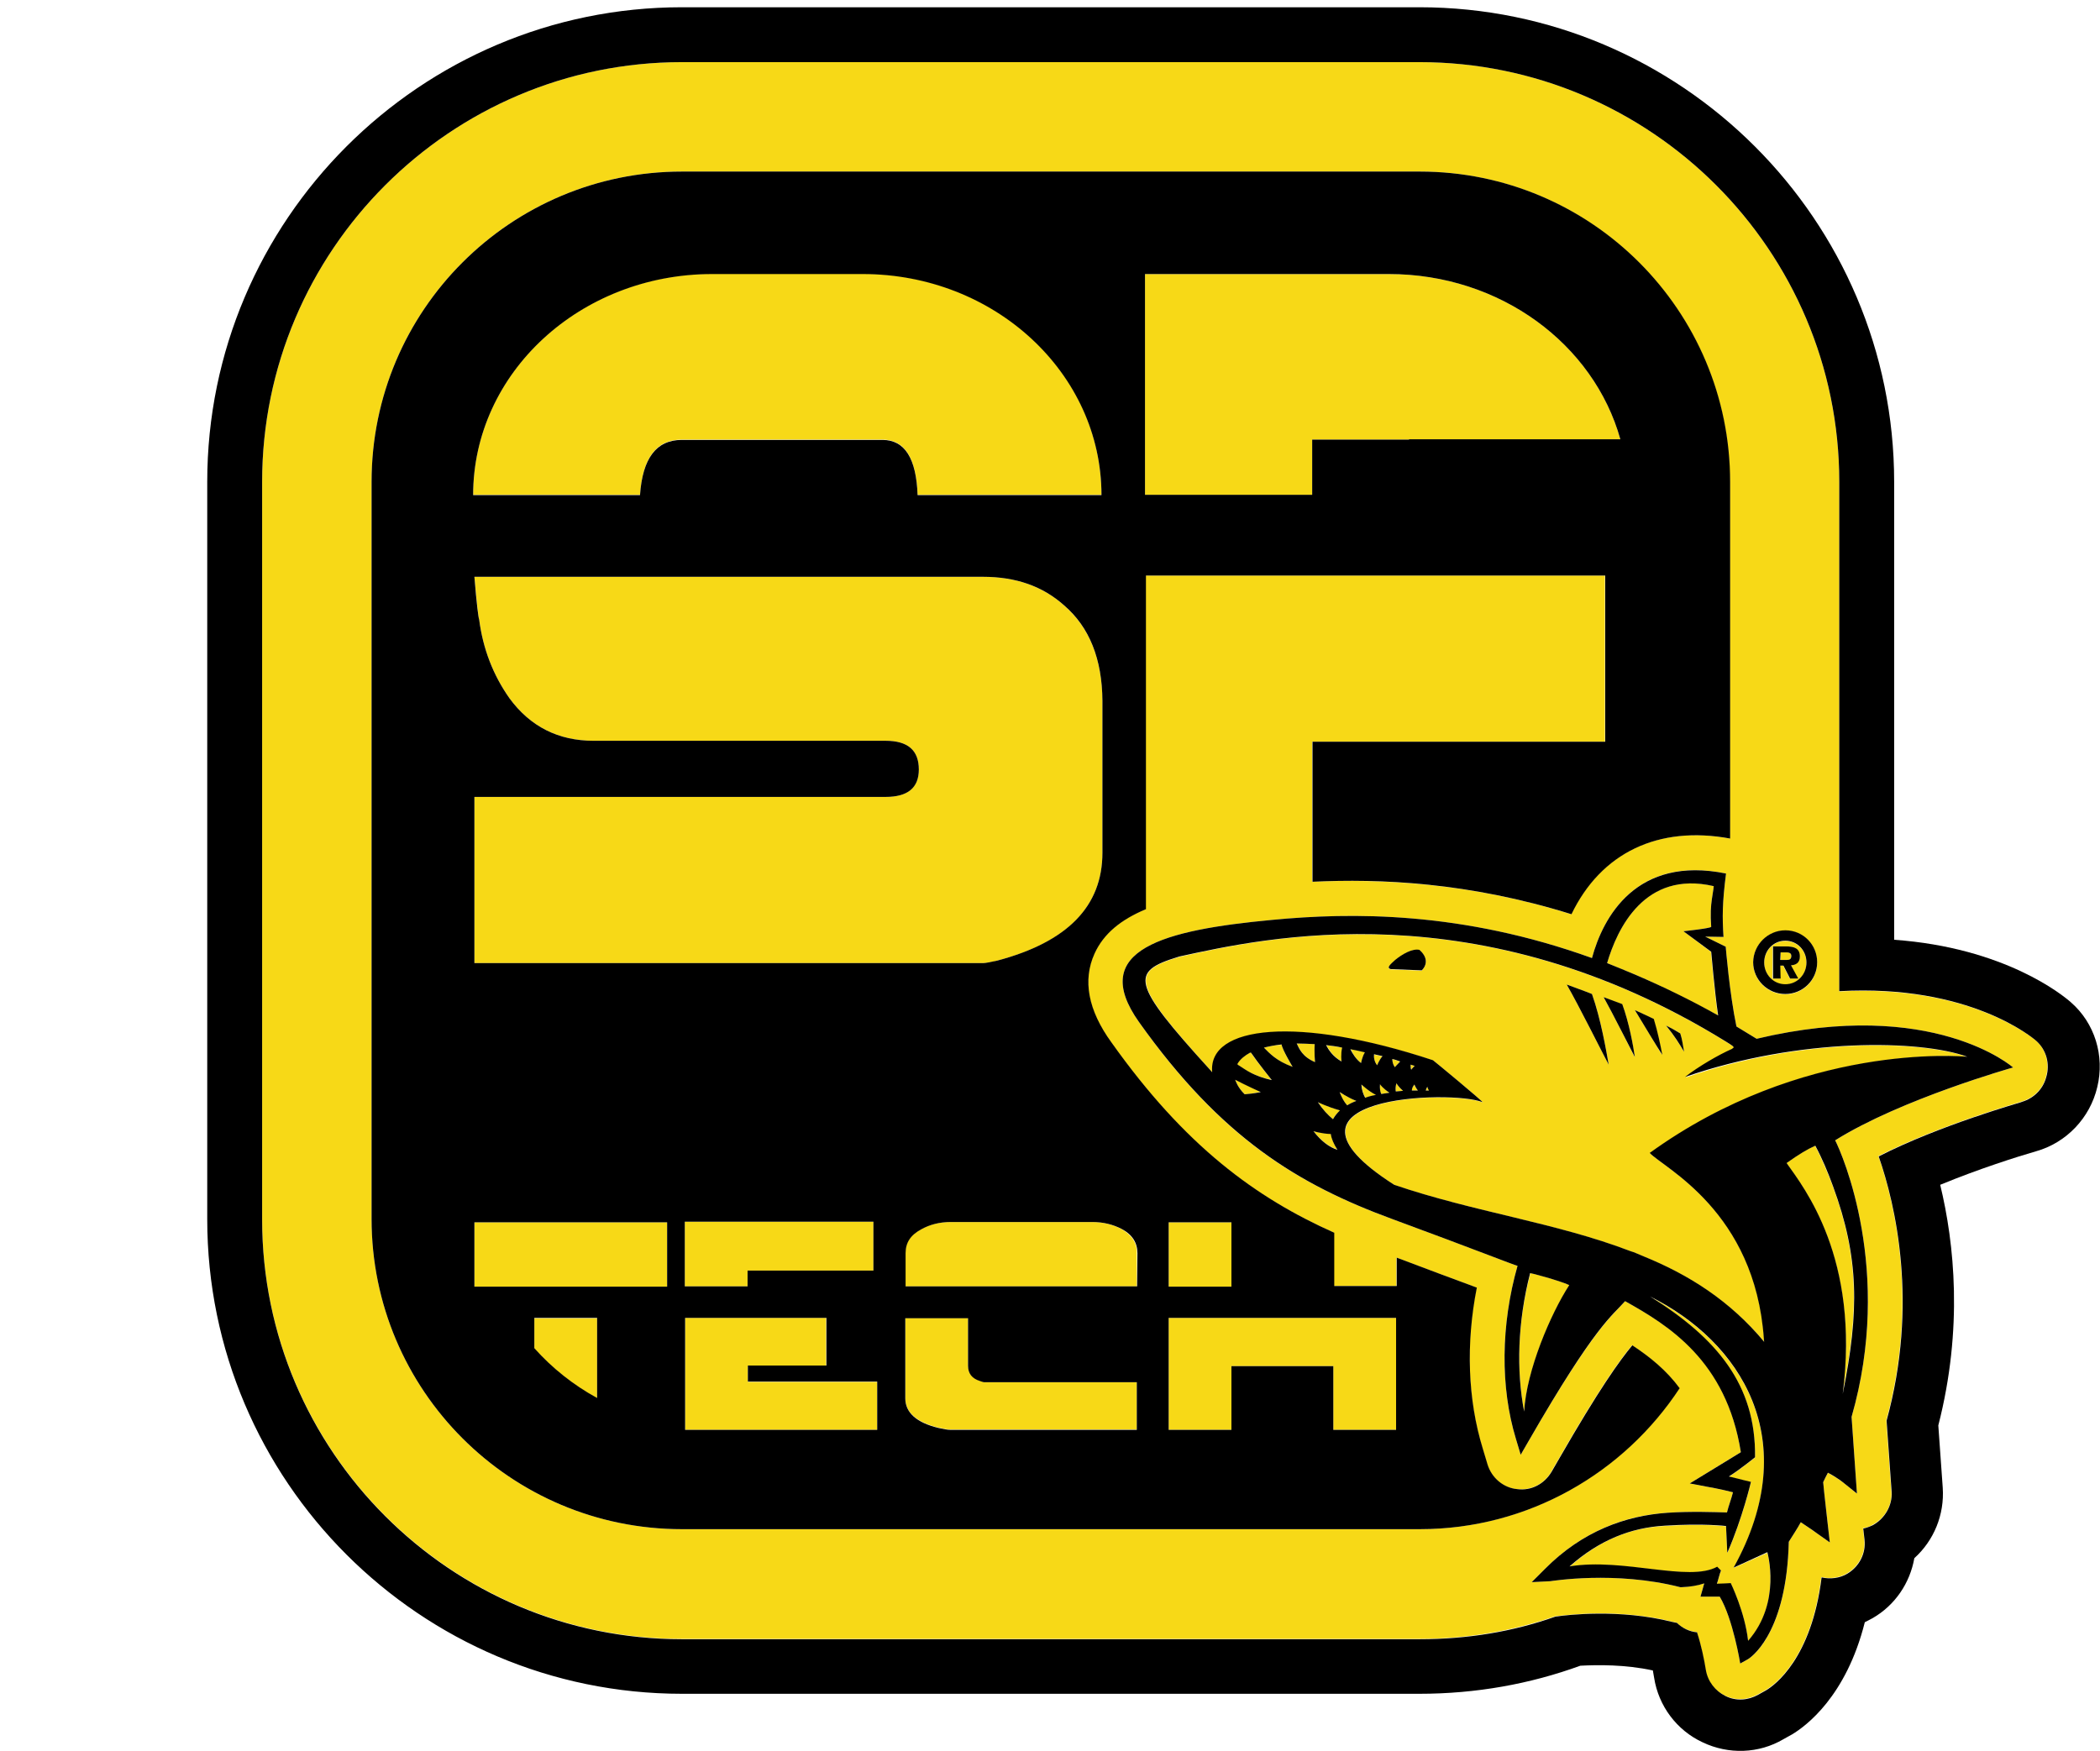
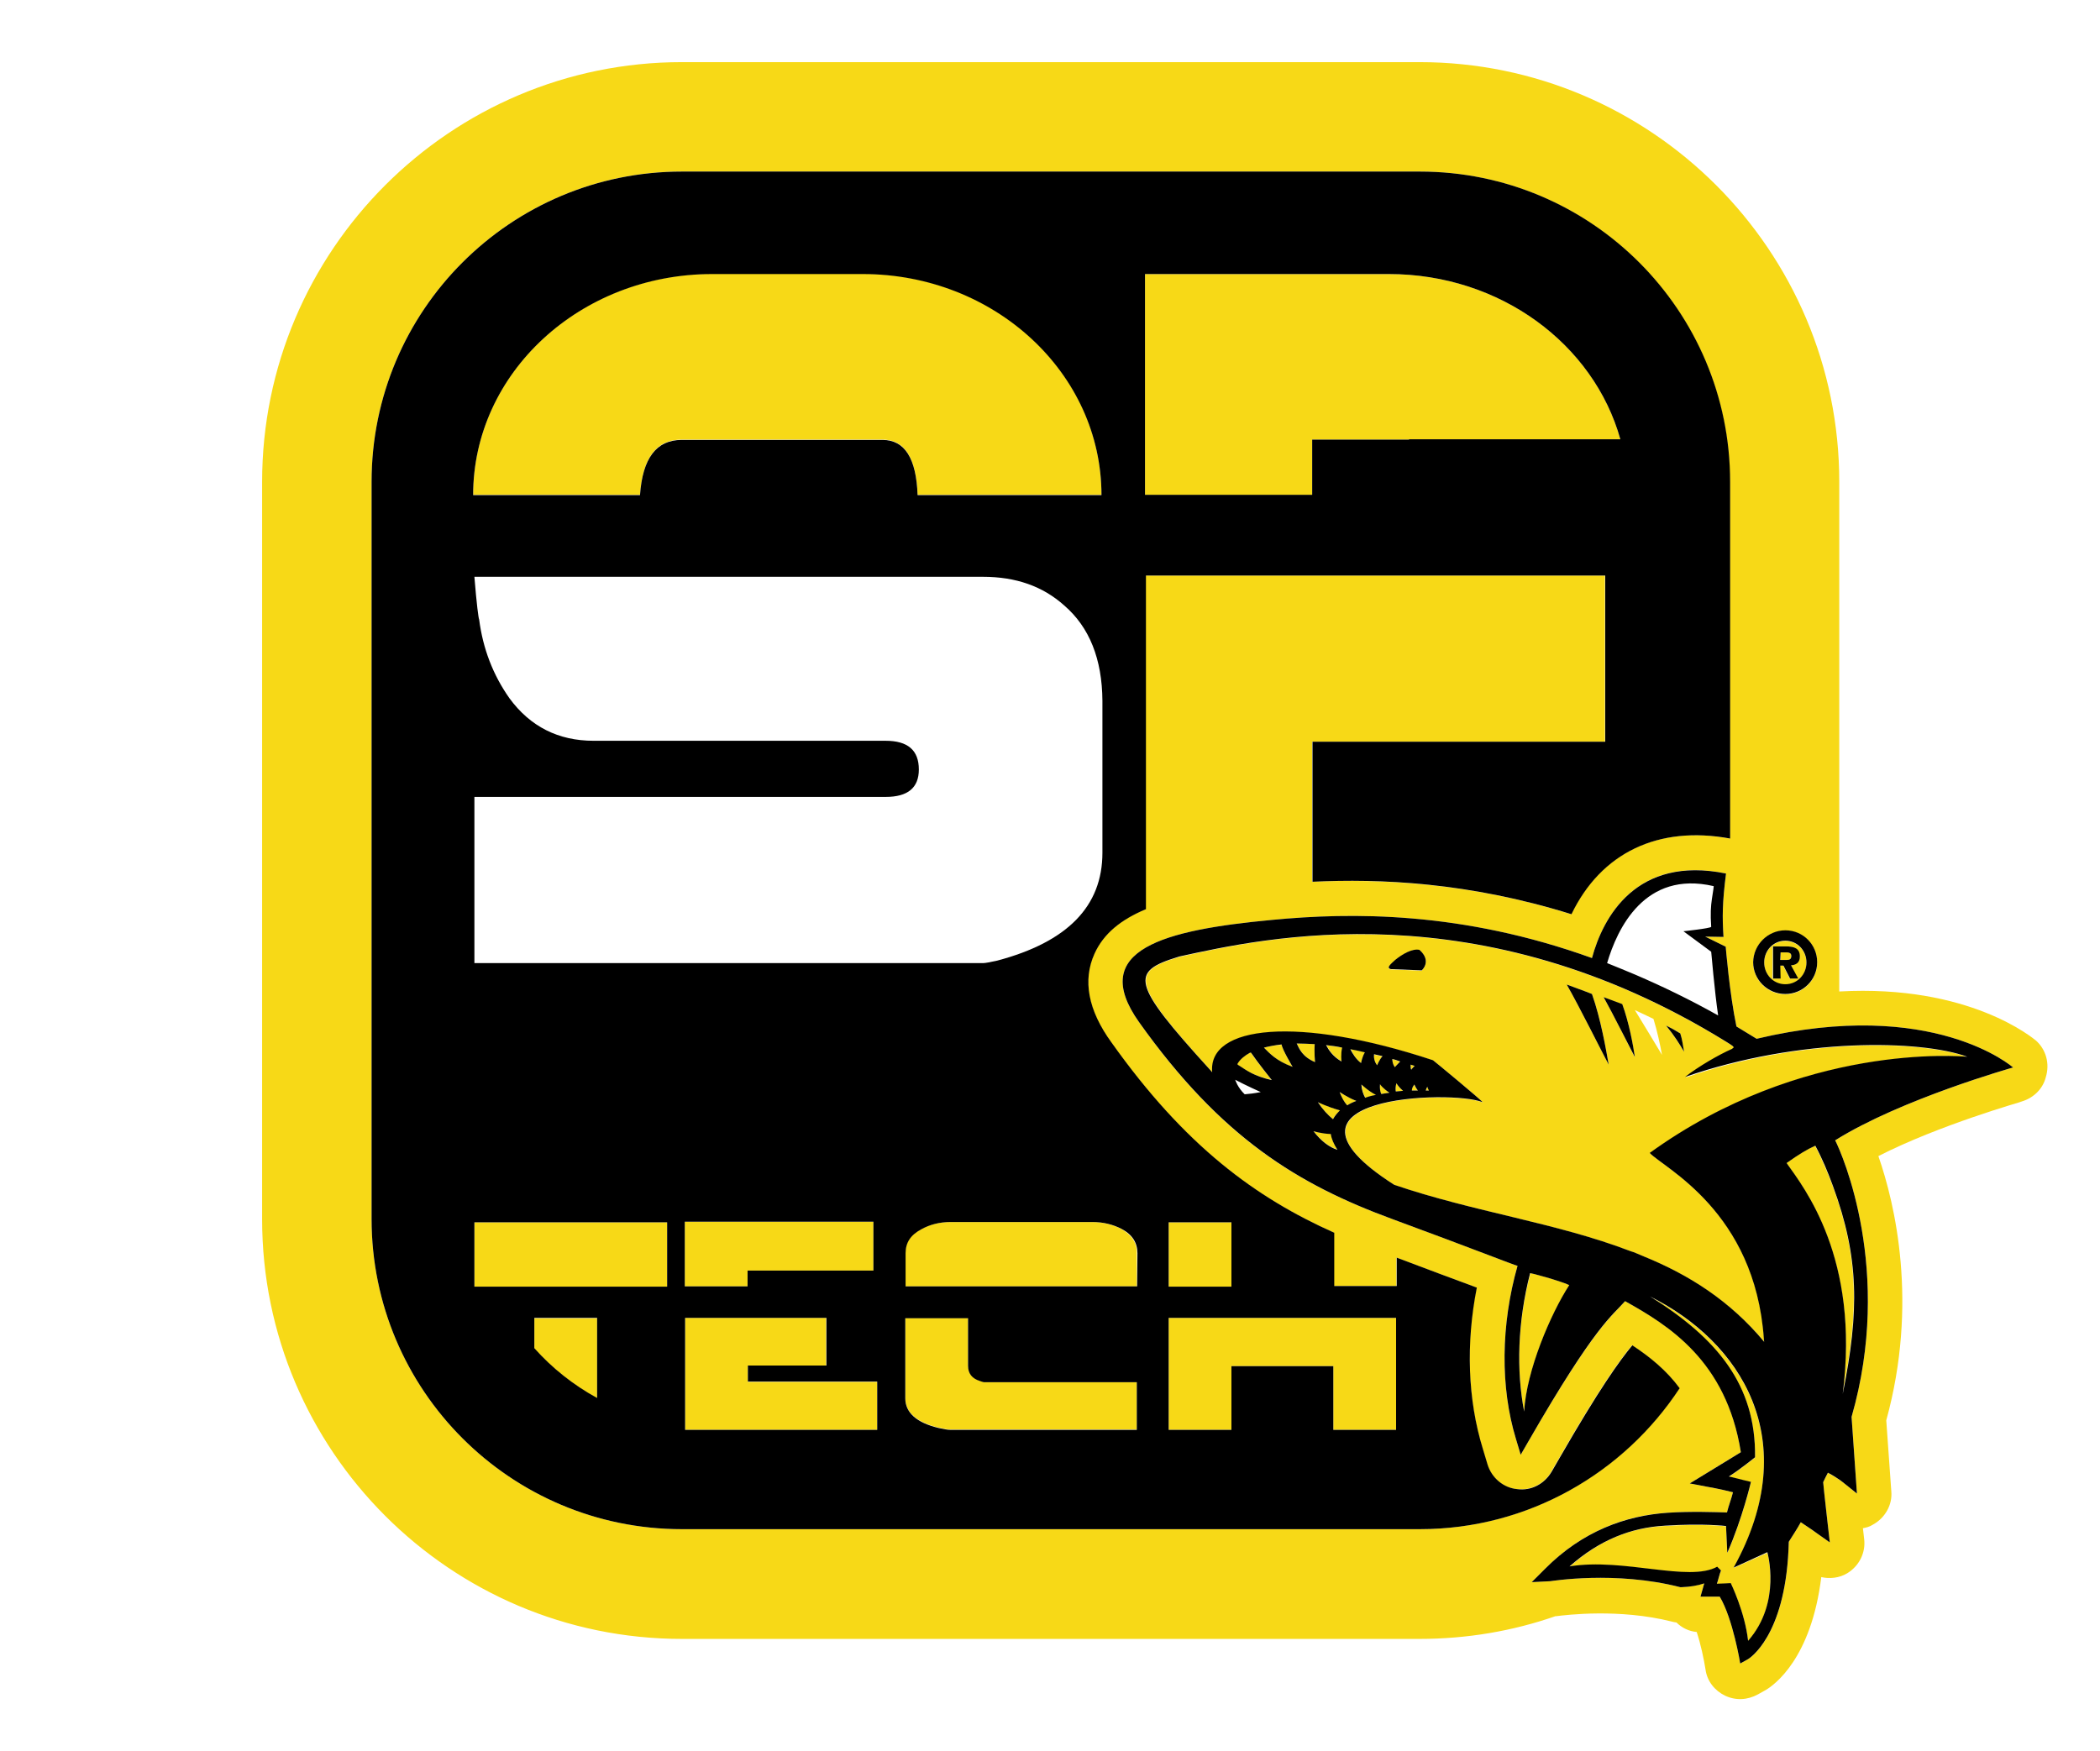
<svg xmlns="http://www.w3.org/2000/svg" width="100%" height="100%" viewBox="0 0 2774 2314" xml:space="preserve" style="fill-rule:evenodd;clip-rule:evenodd;stroke-linejoin:round;stroke-miterlimit:2;">
  <g>
    <path d="M987.5,1678.75l166.25,0l0,-64.583l-249.167,-0l0,85.416l82.917,0l0,-20.833Z" style="fill:#f7d917;fill-rule:nonzero;" />
    <path d="M987.917,1804.58l103.333,0l0,-63.333l-186.25,0l0,147.917l253.75,-0l0,-63.334l-170.833,0l-0,-21.25Z" style="fill:#f7d917;fill-rule:nonzero;" />
    <path d="M1294.17,1824.17c-10.417,-3.334 -15.417,-10 -15.417,-20l0,-62.917l-82.917,-0l0,105.833c0,18.75 14.584,32.084 43.75,39.167c7.084,1.667 12.084,2.5 15.417,2.5l246.667,-0l-0,-62.5l-201.667,-0c-1.25,-0 -2.917,-1.25 -5.833,-2.083Z" style="fill:#f7d917;fill-rule:nonzero;" />
    <path d="M1481.25,1623.75c-11.25,-5.833 -24.167,-9.167 -38.75,-9.167l-187.083,0c-14.584,0 -27.5,3.334 -38.75,9.584c-14.167,7.083 -20.834,17.5 -20.834,31.666l0,43.75l305.834,0l-0,-43.75c0.416,-13.75 -6.667,-24.166 -20.417,-32.083Z" style="fill:#f7d917;fill-rule:nonzero;" />
    <path d="M900.417,580.833l265.416,0c29.167,0 44.584,24.167 46.25,72.917l242.917,0c0,-161.25 -140.833,-292.083 -315.417,-292.083l-198.75,-0c-174.166,-0 -315.833,130.833 -315.833,292.083l220.417,0c3.333,-48.75 21.666,-72.917 55,-72.917Z" style="fill:#f7d917;fill-rule:nonzero;" />
    <path d="M1733.33,580.833l127.917,0l0,-0.416l279.167,-0c-35,-125.834 -158.75,-218.334 -305.834,-218.334l-322.083,0l0,292.084l220.833,-0l0,-73.334Z" style="fill:#f7d917;fill-rule:nonzero;" />
    <rect x="626.667" y="1615" width="254.583" height="85" style="fill:#f7d917;fill-rule:nonzero;" />
    <path d="M705.833,1781.67c23.334,26.25 51.667,48.75 82.917,65.833l0,-105.833l-82.917,-0l0,40Z" style="fill:#f7d917;fill-rule:nonzero;" />
    <rect x="1543.75" y="1615" width="82.917" height="85" style="fill:#f7d917;fill-rule:nonzero;" />
    <path d="M1543.75,1889.17l82.917,-0l-0,-84.167l134.583,-0l0,84.167l82.917,-0l-0,-147.917l-300.417,-0l0,147.917Z" style="fill:#f7d917;fill-rule:nonzero;" />
-     <path d="M1317.5,1269.17c92.5,-24.167 138.75,-71.667 138.75,-142.5l0,-200.834c-0.417,-55 -17.083,-96.666 -50.417,-125.833c-28.333,-25.417 -64.166,-37.917 -107.5,-37.917l-671.666,0c3.333,36.667 5.416,55 6.25,56.25c5,38.75 18.333,73.334 40,104.167c27.5,37.5 64.583,56.25 111.25,56.25l385.833,0c29.167,0 43.75,12.5 43.75,37.917c0,23.75 -14.583,36.25 -43.75,36.25l-543.333,-0l-0,219.583l672.083,0c2.917,0 9.583,-0.833 18.75,-3.333Z" style="fill:#f7d917;fill-rule:nonzero;" />
    <path d="M2363.33,2049.17c-0.416,-0.417 -0.416,-0.417 -0.833,-0.834c0.417,0.417 0.417,0.417 0.833,0.834Z" style="fill:#f7d917;fill-rule:nonzero;" />
    <path d="M2366.25,1262.92c0,-4.584 -5,-4.584 -7.917,-4.584l-6.25,0l0,10l8.75,0c3.334,0 5.417,-1.25 5.417,-5.416Z" style="fill:#f7d917;fill-rule:nonzero;" />
    <path d="M2358.33,1300.83c15.834,0 27.917,-12.916 27.917,-28.75c0,-15.833 -12.083,-28.75 -27.917,-28.75c-15.833,0 -27.916,12.917 -27.916,28.75c-0,15.834 12.083,28.75 27.916,28.75Zm-16.666,-50.416l16.666,-0c12.084,-0 18.75,3.333 18.75,13.333c0,8.75 -5,11.25 -11.666,11.667l9.583,17.5l-10.833,-0l-8.75,-17.084l-4.167,0l0,17.084l-10,-0l0.417,-42.5Z" style="fill:#f7d917;fill-rule:nonzero;" />
    <path d="M2429.58,1310l0,-673.333c0,-305.834 -248.75,-554.584 -554.583,-554.584l-974.167,0c-305.833,0 -554.583,248.75 -554.583,554.584l0,974.166c0,305.834 248.75,554.584 554.583,554.584l974.167,-0c62.917,-0 123.333,-10.417 179.583,-30l0.834,-0c13.333,-1.667 83.333,-10.417 152.916,7.083c1.25,0.417 2.084,0.417 3.75,0.833c0.834,0 1.667,0.417 2.5,0.417c7.084,7.083 16.667,11.667 26.667,12.5c5.417,16.25 9.583,36.25 11.667,49.583c2.083,15.417 12.083,27.917 25.833,34.584c14.167,6.666 29.583,5.833 43.333,-1.667l10.417,-5.833c11.25,-6.667 60,-41.25 73.333,-149.167c11.25,2.5 23.75,1.25 34.167,-5c15.833,-9.583 24.583,-27.083 22.5,-45l-1.667,-14.583c4.584,-0.834 9.167,-2.084 12.917,-4.584c16.25,-8.75 26.25,-26.25 24.583,-44.166l-6.666,-93.75c42.5,-154.584 11.666,-285.834 -10.417,-349.167c80.833,-41.25 188.75,-71.667 189.583,-72.083c-1.25,0.416 -2.083,0.416 -3.75,0.833c17.084,-3.75 31.25,-16.25 35.417,-33.333c5.417,-17.917 0,-36.25 -12.917,-47.917c-3.75,-2.917 -87.916,-74.583 -260,-65Zm-71.25,-80.417c23.334,0 42.084,18.75 42.084,42.084c-0,23.333 -18.75,42.083 -42.084,42.083c-23.333,-0 -42.5,-18.75 -42.5,-42.083c0.417,-23.334 19.584,-42.084 42.5,-42.084Zm-1457.5,790.834c-226.666,-0 -410,-183.75 -410,-410l0,-973.75c0,-226.667 183.75,-410 410,-410l974.167,-0c226.667,-0 410,183.75 410,410l0,471.25c-95,-17.5 -170.417,18.75 -209.583,100c-136.25,-42.5 -253.334,-46.667 -342.084,-42.917l0,-185l386.667,-0l0,-219.583l-606.667,-0l0,440.833c-32.916,13.333 -55.833,32.083 -67.916,58.75c-15.834,35 -8.75,74.583 22.5,117.5c97.5,137.083 190.416,205 294.166,251.25l0,70.417l82.5,-0l0,-37.5c30.834,11.666 87.917,32.916 105.834,39.583c-14.584,73.75 -11.667,148.333 7.916,212.917l6.25,20.833c5.417,17.5 20.834,30.833 39.167,32.5c18.333,2.083 36.25,-6.667 45.417,-22.917l10.833,-18.75c51.25,-89.166 78.75,-127.916 95.833,-148.333c23.334,15.417 45,32.917 62.5,56.667c-73.333,111.666 -199.583,186.25 -343.333,186.25l-974.167,-0Zm1523.33,-513.75c9.166,17.916 77.083,172.5 21.666,365.416c0,1.25 7.084,101.25 7.084,101.25l-16.667,-13.333c0,-0 -7.5,-6.25 -21.667,-14.167c-2.083,4.167 -4.166,8.75 -6.25,12.5c0,3.75 8.75,79.584 8.75,79.584l-17.083,-12.084c-0.417,-0.416 -9.167,-6.25 -21.25,-14.583c-5,9.167 -10.417,17.083 -15.833,25.833c-0,3.75 -0.417,7.084 -0.417,10.834l0.833,0.833c-0.416,-0.417 -0.416,-0.417 -0.833,-0.833c-5.417,114.166 -50.833,142.916 -53.333,144.166l-10.417,5.834c0,-0 -9.583,-59.167 -27.083,-88.334l-25.417,0l3.333,-11.666c0,-0 0.417,-2.084 1.667,-5.834c-9.167,2.5 -18.75,4.584 -30,5l-1.667,0c-86.25,-22.083 -170.833,-7.916 -171.666,-7.916l-24.584,1.25l17.5,-17.5c49.584,-50 106.667,-70.834 162.084,-74.167c30.833,-2.083 62.5,-0.833 78.333,-0.417c2.083,-8.75 5.833,-17.916 7.917,-26.666c-17.917,-4.584 -32.917,-7.084 -32.917,-7.084l-24.167,-4.583c0,-0 60.834,-37.5 67.5,-41.25c-18.75,-121.25 -95.833,-167.917 -152.916,-199.583c-17.084,20 -38.75,31.25 -127.084,184.166l-10.833,18.75l-6.25,-20.833c-20.833,-68.333 -20,-150.833 2.083,-228.75c-4.166,-0.833 -57.083,-22.083 -165,-61.667c-125.416,-45.833 -226.666,-107.5 -335,-260.416c-67.916,-95.834 33.334,-121.667 175.834,-135c104.166,-10 250.416,-11.667 422.5,50.416c14.583,-54.166 58.75,-136.25 177.083,-111.666c-5,39.166 -5,57.5 -3.333,83.75l-24.167,-0.417l27.083,13.333c0,0 5,61.667 14.167,105.417c9.167,5.417 17.5,10.833 26.667,16.25c233.333,-55.417 338.75,37.917 338.75,37.917c-0,-0 -147.917,41.666 -235,96.25Z" style="fill:#f7d917;fill-rule:nonzero;" />
-     <path d="M2269.17,1341.67c-4.584,-31.25 -9.167,-84.167 -9.167,-84.167l-36.25,-27.083c0,-0 35,-3.75 36.667,-5.834c-1.25,-16.666 -0.417,-27.5 0.833,-36.25c0.833,-6.666 2.083,-12.083 2.5,-17.5c-90.833,-21.666 -127.5,55.834 -140.833,101.667c12.083,5 24.583,10 37.5,15.417c35.416,15.416 71.666,33.333 108.75,53.75Z" style="fill:#f7d917;fill-rule:nonzero;" />
    <path d="M2288.33,1386.25c0,0 0.834,-0.833 2.084,-1.667c0.416,-1.25 -1.25,-2.5 -10,-7.916c-327.084,-202.084 -610.834,-137.084 -722.084,-112.5c-0.416,-0 -0.833,0.416 -1.25,0.416c-64.166,19.167 -62.5,34.167 41.25,148.75c0.834,1.25 2.084,2.084 3.334,3.75c-5.834,-61.666 112.5,-74.583 291.666,-15.833c0.834,0.417 65.834,54.167 65.417,55.417c-39.583,-16.667 -300.417,-8.75 -116.667,109.166c105,35.417 214.167,50 311.667,87.5c5.833,1.667 11.667,4.584 17.917,7.084c59.583,24.166 114.166,59.166 159.166,112.916c-0.416,-0.833 -0.416,-3.75 -0.416,-3.75c-11.667,-168.75 -132.084,-226.25 -150.834,-245.833c201.25,-145.833 410.417,-127.917 419.584,-127.083c-61.25,-22.5 -221.25,-25.834 -372.5,27.083c17.916,-14.583 43.75,-29.167 61.666,-37.5Zm-410.416,-103.75l-40.834,-1.667c-6.25,-1.666 0,-6.666 5.834,-12.083c9.166,-7.5 22.5,-15.833 32.083,-13.333c17.083,14.583 2.917,27.083 2.917,27.083Zm191.666,18.333c10.834,4.167 22.084,7.917 33.334,12.5c11.666,32.917 18.75,73.75 22.083,93.334c-9.583,-17.917 -38.75,-76.667 -55.417,-105.834Zm48.75,16.667c7.917,3.333 16.667,6.25 24.584,9.583c9.166,24.584 14.583,55.417 16.666,70c-7.083,-13.75 -29.166,-57.916 -41.25,-79.583Zm41.25,17.083c7.917,3.75 16.25,7.5 24.584,11.667c5,16.25 8.75,33.75 11.25,47.5c-5.834,-10 -25,-41.25 -35.834,-59.167Zm41.25,20.417c7.5,4.167 10.834,5.417 18.75,10.417c2.084,7.5 3.75,17.083 5,24.166c-5.833,-10 -13.333,-21.25 -23.75,-34.583Z" style="fill:#f7d917;fill-rule:nonzero;" />
    <path d="M2290,2071.67c93.75,-168.75 9.167,-298.75 -110.417,-358.334c88.334,55 140,116.667 138.75,212.5c0,0 -20.416,16.25 -34.583,25.417c6.25,1.25 12.917,3.333 20.417,5l8.75,2.083c-0,0 -11.25,48.334 -31.25,93.75l-1.667,-35.416c-0.417,-0 -29.167,-3.75 -81.25,-0.417c-44.167,2.083 -85.417,18.333 -125.417,53.75c71.25,-11.667 157.5,21.25 195,0.417l5,5c-2.083,5 -3.75,13.333 -5.416,17.5c3.333,-0 18.333,-0.834 18.333,-0.834c0,0 18.75,38.334 22.917,76.25c44.583,-50.833 25.416,-116.666 25.416,-116.666l-44.583,20Z" style="fill:#f7d917;fill-rule:nonzero;" />
    <path d="M2397.5,1513.75c-10.417,4.583 -22.083,11.667 -37.917,22.917c22.917,32.5 97.5,125.416 74.167,305c22.083,-110 21.667,-180.834 -12.917,-275c-6.666,-17.5 -14.166,-35.834 -23.333,-52.917Z" style="fill:#f7d917;fill-rule:nonzero;" />
    <path d="M1650.83,1390.83c-7.5,4.167 -12.916,8.75 -16.25,14.167c-1.25,1.667 1.25,2.5 1.25,2.5c10.417,6.667 20,14.167 43.75,19.167c0,-0 -18.75,-22.917 -27.5,-36.25c0,0.416 -0.833,0.416 -1.25,0.416Z" style="fill:#f7d917;fill-rule:nonzero;" />
    <path d="M1842.5,1410c0,0 3.75,-4.167 7.083,-7.5c-3.75,-0.833 -6.666,-2.083 -10.416,-3.333c-0,2.916 0.416,7.5 3.333,10.833Z" style="fill:#f7d917;fill-rule:nonzero;" />
-     <path d="M1644.17,1445.83c5.833,-0.416 12.5,-1.25 21.25,-3.333c-0,0 -20,-8.75 -33.75,-16.25c-0,0.417 2.916,10.417 12.5,19.583Z" style="fill:#f7d917;fill-rule:nonzero;" />
    <path d="M1669.58,1384.17c7.5,7.5 16.25,17.5 37.917,25.833c0,0 -13.333,-22.917 -14.583,-29.583c-8.75,0.416 -16.667,2.083 -23.334,3.75Z" style="fill:#f7d917;fill-rule:nonzero;" />
    <path d="M1864.17,1413.33c-0,0 2.083,-3.333 4.583,-5c-1.667,-0.416 -3.75,-1.25 -5.417,-1.666c0,2.083 0,5.416 0.834,6.666Z" style="fill:#f7d917;fill-rule:nonzero;" />
    <path d="M1819.17,1407.5c-0,0 2.083,-6.25 7.083,-11.667c-3.75,-0.833 -7.5,-1.666 -11.25,-2.5c-0.417,3.75 0.417,9.584 4.167,14.167Z" style="fill:#f7d917;fill-rule:nonzero;" />
    <path d="M1736.67,1379.58c-7.917,-0.416 -15.834,-0.833 -22.917,-0.833l-0.833,0c3.75,7.083 7.5,17.5 24.166,24.583c0,0 -1.25,-12.916 -0.416,-23.75Z" style="fill:#f7d917;fill-rule:nonzero;" />
    <path d="M1797.92,1404.58c-0,0 1.25,-7.5 5.416,-14.583c-6.666,-1.25 -12.916,-2.5 -19.166,-4.167c2.5,5.834 7.083,13.75 13.75,18.75Z" style="fill:#f7d917;fill-rule:nonzero;" />
    <path d="M1752.08,1380.83c3.334,6.25 8.75,15 20.417,21.667c0,0 -1.25,-10 0.833,-18.333c-7.5,-1.25 -14.583,-2.084 -21.25,-3.334Z" style="fill:#f7d917;fill-rule:nonzero;" />
    <path d="M1843.75,1442.08c3.333,-0.416 6.25,-0.416 9.583,-0.833c-5.833,-5 -8.75,-10 -8.75,-10c-1.25,4.583 -1.25,7.917 -0.833,10.833Z" style="fill:#f7d917;fill-rule:nonzero;" />
    <path d="M1824.58,1445.42c3.75,-0.417 7.084,-1.25 10.834,-1.667c-7.5,-5 -12.5,-11.25 -12.5,-11.25c-0.834,5.417 -0.417,9.167 1.666,12.917Z" style="fill:#f7d917;fill-rule:nonzero;" />
    <path d="M1760.83,1478.75c2.084,-4.583 5.417,-7.917 9.584,-11.667c-16.667,-4.583 -29.167,-10.833 -29.167,-10.833c6.25,10 12.917,17.083 19.583,22.5Z" style="fill:#f7d917;fill-rule:nonzero;" />
    <path d="M1779.58,1460.42c3.75,-2.084 7.5,-4.167 12.084,-5.834c-12.5,-5 -22.084,-11.666 -22.084,-11.666c2.5,7.5 5.834,12.916 10,17.5Z" style="fill:#f7d917;fill-rule:nonzero;" />
    <path d="M1798.75,1432.92c0.417,7.5 2.083,12.916 5,17.5c4.583,-1.25 9.167,-2.5 14.167,-3.75c-11.667,-5.834 -19.167,-13.75 -19.167,-13.75Z" style="fill:#f7d917;fill-rule:nonzero;" />
    <path d="M1735,1494.58c10.417,12.917 21.25,21.25 31.667,24.167c-5,-7.5 -7.5,-14.583 -8.75,-20.833c-12.917,-0.417 -22.917,-3.334 -22.917,-3.334Z" style="fill:#f7d917;fill-rule:nonzero;" />
    <path d="M1872.92,1440.83c-3.75,-4.166 -5,-7.916 -5,-7.916c-2.084,3.333 -3.334,5.833 -3.334,7.916l8.334,0Z" style="fill:#f7d917;fill-rule:nonzero;" />
    <path d="M1883.33,1440.83l4.584,0c-1.667,-2.5 -2.084,-5 -2.084,-5c-0.833,2.084 -2.083,3.334 -2.5,5Z" style="fill:#f7d917;fill-rule:nonzero;" />
    <path d="M2013.33,1865c3.334,-54.167 35,-128.75 60,-167.083c-14.166,-6.25 -51.666,-16.25 -51.666,-15.834c-17.084,64.167 -18.75,129.167 -8.334,182.917Z" style="fill:#f7d917;fill-rule:nonzero;" />
  </g>
  <path d="M2218.75,1834.17c-17.5,-23.75 -39.167,-41.25 -62.5,-56.667c-17.083,20.417 -44.583,59.167 -95.833,148.333l-10.834,18.75c-9.583,16.25 -27.083,25.417 -45.416,22.917c-18.334,-1.667 -33.75,-15 -39.167,-32.5l-6.25,-20.833c-20,-65 -22.5,-139.167 -7.917,-212.917c-17.916,-6.667 -75.416,-27.917 -105.833,-39.583l0,37.5l-82.5,-0l0,-70.417c-103.75,-46.25 -197.083,-114.583 -294.167,-251.25c-31.25,-42.917 -38.333,-82.5 -22.5,-117.5c12.084,-26.667 35,-45 67.917,-58.75l0,-440.833l606.667,-0l-0,219.583l-386.667,-0l0,185c88.75,-4.167 205.833,0.417 342.083,42.917c39.167,-81.25 114.584,-117.5 209.584,-100l-0,-471.25c-0,-226.25 -183.334,-410 -410,-410l-974.584,-0c-226.25,-0 -410,183.333 -410,410l0,973.75c0,226.25 183.334,410 410,410l974.584,-0c143.75,-0 270,-74.584 343.333,-186.25Zm-706.25,-1472.08l322.083,0c147.5,0 270.834,92.917 305.834,218.334l-279.167,-0l0,0.416l-127.917,0l0,72.917l-220.833,0l0,-291.667Zm31.25,1252.92l82.917,0l-0,85l-82.917,-0l0,-85Zm-602.917,-1252.92l198.75,0c174.167,0 315.417,130.834 315.417,292.084l-242.917,-0c-1.666,-48.75 -17.083,-72.917 -46.25,-72.917l-265.416,-0c-33.334,-0 -51.667,24.167 -55,72.917l-220.417,-0c-0,-161.667 141.667,-292.084 315.833,-292.084Zm-152.083,1485c-31.25,-17.083 -59.583,-39.583 -82.917,-65.833l0,-40l82.917,-0l0,105.833Zm92.5,-147.083l-254.583,-0l-0,-85l254.583,0l0,85Zm-254.583,-427.5l-0,-219.583l543.333,-0c29.167,-0 43.75,-12.084 43.75,-36.25c0,-25.417 -14.583,-37.917 -43.75,-37.917l-385.833,0c-46.667,0 -83.75,-18.75 -111.25,-56.25c-21.667,-30.833 -35,-65.417 -40,-104.167c-0.834,-1.25 -3.334,-20 -6.25,-56.25l671.666,0c43.75,0 79.167,12.5 107.5,37.917c33.334,28.75 50,70.833 50.417,125.833l0,200.834c0,70.833 -46.25,117.916 -138.75,142.5c-9.583,2.083 -15.833,3.333 -18.75,3.333l-672.083,0Zm277.916,341.667l249.167,-0l0,64.583l-166.25,0l0,20.833l-82.917,0l0,-85.416Zm254.167,275l-253.75,-0l0,-147.917l186.667,-0l-0,62.917l-103.75,-0l-0,21.25l170.833,-0l0,63.75Zm343.333,-0l-247.083,-0c-3.333,-0 -7.917,-0.834 -15.417,-2.5c-29.166,-7.084 -43.75,-20.417 -43.75,-39.167l0,-105.833l82.917,-0l0,62.916c0,10 5,16.667 15.417,20c2.5,0.834 4.583,1.667 5.833,1.667l201.667,0l-0,62.917l0.416,-0Zm0,-189.584l-305.833,0l0,-43.75c0,-14.166 6.667,-24.166 20.833,-31.666c11.25,-6.25 24.167,-9.584 38.75,-9.584l187.084,0c14.583,0 27.5,3.334 38.75,9.167c14.166,7.5 20.833,18.333 20.833,32.083l-0.417,43.75Zm342.084,189.584l-82.917,-0l0,-84.167l-134.583,0l-0,84.167l-82.917,-0l0,-147.917l300.417,0l-0,147.917Z" style="fill-rule:nonzero;" />
-   <path d="M2735.42,1324.17c-10.834,-9.584 -87.5,-72.084 -233.334,-82.5l0,-605c0,-345.834 -281.666,-627.084 -627.083,-627.084l-974.167,0c-345.833,0 -627.083,281.667 -627.083,627.084l0,974.166c0,345.834 281.667,627.084 627.083,627.084l974.167,-0c74.583,-0 146.25,-12.917 212.5,-37.084c22.917,-1.25 59.583,-1.666 95.833,6.25c0.417,3.334 1.25,6.25 1.667,9.584c5.833,37.5 30,69.583 64.167,85.416c34.166,16.25 74.166,15 106.666,-4.166l10.417,-5.834c0.417,0 0.833,-0.416 0.833,-0.416c18.75,-11.25 71.667,-50.417 96.25,-148.334c3.75,-1.666 7.084,-3.75 10.417,-5.416c29.583,-17.084 49.167,-46.25 55,-79.167c25.833,-23.333 40,-57.5 37.5,-93.333l-5.833,-82.084c32.916,-128.333 21.25,-240.416 2.5,-317.916c50.416,-20.834 102.916,-37.5 126.25,-44.167c40.416,-11.25 71.666,-44.167 81.25,-85c10,-41.25 -3.334,-84.583 -35,-112.083Zm-510,887.916c-0.417,0 -0.417,0 -0,0c-0.417,0 -0,0 -0,0c-0,0 -0.417,0 -0,0Zm477.5,-788.75c-4.584,17.084 -18.334,29.584 -35.417,33.334c1.25,-0.417 2.083,-0.417 3.75,-0.834c-0.833,0.417 -109.167,30.834 -189.583,72.084c22.083,63.333 52.916,194.583 10.416,349.166l6.667,93.75c1.25,17.917 -8.75,35.417 -24.583,44.167c-4.167,2.083 -8.75,3.75 -12.917,4.583l1.667,14.584c2.083,17.916 -6.667,35.416 -22.5,45c-10.417,6.25 -22.917,7.5 -34.167,5c-13.333,107.5 -62.083,142.5 -73.333,149.166l-10.417,5.834c-13.333,7.5 -29.167,8.75 -43.333,1.666c-13.334,-6.666 -23.334,-19.166 -25.834,-34.583c-2.083,-13.333 -6.25,-33.333 -11.666,-49.583c-10,-0.834 -19.167,-5.417 -26.667,-12.5c-0.833,-0 -1.667,-0.417 -2.5,-0.417c-1.25,-0.417 -2.083,-0.417 -3.75,-0.833c-69.583,-17.5 -139.167,-9.167 -152.917,-7.084l-0.833,0c-56.25,20 -116.667,30 -179.583,30l-974.584,0c-305.833,0 -554.583,-248.75 -554.583,-554.583l0,-974.583c0,-305.834 248.75,-554.584 554.583,-554.584l974.167,0c305.833,0 554.583,248.75 554.583,554.584l0,672.916c172.084,-9.583 256.25,62.084 260.417,65.834c12.917,11.666 18.333,30 12.917,47.916Z" style="fill-rule:nonzero;" />
  <path d="M2362.5,2048.33c-0.833,-0.833 -1.667,-1.666 -2.5,-2.083c0.417,0 1.667,1.25 2.5,2.083Z" style="fill-rule:nonzero;" />
  <path d="M2320.42,1372.5c-9.167,-5.417 -17.5,-10.833 -26.667,-16.25c-9.167,-43.75 -14.167,-105.417 -14.167,-105.417l-27.083,-13.333l24.167,0.417c-1.667,-26.25 -1.667,-44.584 3.333,-83.75c-118.333,-24.167 -162.5,57.5 -177.083,111.666c-172.084,-62.083 -318.334,-60.416 -422.5,-50.416c-142.5,13.333 -243.75,39.166 -175.834,135c108.75,152.916 210,214.583 335,260.416c107.5,39.584 160.834,60.834 165,61.667c-22.083,77.917 -22.916,160.417 -2.083,228.75l6.25,20.833l10.833,-18.75c88.334,-153.333 110,-164.583 127.084,-184.166c56.666,31.666 133.75,78.333 152.916,199.583c-6.666,4.167 -67.5,41.25 -67.5,41.25l24.167,4.583c0,0 15,2.5 32.917,7.084c-2.084,8.75 -5.834,17.916 -7.917,26.666c-15.833,-0.416 -47.917,-1.666 -78.333,0.417c-55.417,3.75 -112.5,24.167 -162.084,74.167l-17.5,17.5l24.584,-1.25c0.833,-0 85.416,-14.167 171.666,7.916l1.667,0c11.25,-0.416 21.25,-2.083 30,-5c-1.25,3.75 -1.667,5.834 -1.667,5.834l-3.333,11.666l25.417,0c17.5,29.167 27.083,88.334 27.083,88.334l10.417,-5.834c2.083,-1.25 47.916,-30 53.333,-144.166c-0.833,-0.834 -2.083,-1.667 -2.5,-2.084c0.833,0.834 1.667,1.25 2.5,2.084c0,-3.75 0.417,-7.084 0.417,-10.834c5.416,-8.75 10.833,-16.666 15.833,-25.833c12.083,7.917 20.833,14.167 21.25,14.583l17.083,12.084c0,-0 -8.75,-76.25 -8.75,-79.584c2.084,-4.166 4.167,-8.75 6.25,-12.5c14.167,7.5 21.667,14.167 21.667,14.167l16.667,13.333c-0,0 -7.084,-100 -7.084,-101.25c55.417,-192.916 -12.5,-347.5 -21.666,-365.416c87.083,-54.584 235,-96.25 235,-96.25c-0,-0 -105.417,-93.334 -338.75,-37.917Zm-56.667,-201.667c-0.417,5.417 -1.667,10.834 -2.5,17.5c-1.25,8.75 -2.083,19.167 -0.833,36.25c-1.25,2.084 -36.667,5.834 -36.667,5.834l36.667,27.083c-0,-0 4.583,53.333 9.166,84.167c-37.083,-20.834 -73.333,-38.334 -109.166,-53.75c-12.5,-5.417 -25.417,-10.417 -37.5,-15.417c13.333,-45.417 49.583,-122.917 140.833,-101.667Zm-619.583,275c-9.584,-9.166 -12.5,-19.166 -12.5,-19.166c14.166,7.5 33.75,16.25 33.75,16.25c-8.75,1.666 -15.417,2.5 -21.25,2.916Zm-7.917,-38.333c0,-0 -2.5,-0.833 -1.25,-2.5c3.333,-5.417 8.75,-10 16.25,-14.167l1.25,0c8.75,12.917 27.5,36.25 27.5,36.25c-24.167,-5.416 -33.333,-12.916 -43.75,-19.583Zm33.333,-23.333c6.667,-1.667 15,-3.334 23.334,-4.167c0.833,6.667 14.583,29.583 14.583,29.583c-21.667,-7.916 -30.417,-17.916 -37.917,-25.416Zm43.334,-5.417l0.833,-0c7.083,-0 15,0.417 22.917,0.833c-0.834,10.834 0.416,23.75 0.416,23.75c-16.666,-7.083 -20.833,-17.5 -24.166,-24.583Zm22.083,115.833c-0,0 10.417,3.334 22.917,3.75c0.833,6.25 3.75,12.917 8.75,20.834c-10.834,-3.334 -21.667,-11.667 -31.667,-24.584Zm25.833,-15.833c-6.666,-5.417 -13.333,-12.5 -20,-22.5c0,-0 12.5,6.25 29.167,10.833c-3.75,3.75 -6.667,7.084 -9.167,11.667Zm58.334,-71.25c-3.75,-4.583 -4.584,-10.417 -4.167,-14.583c3.75,0.833 7.5,1.666 11.25,2.5c-5,5.833 -7.083,12.083 -7.083,12.083Zm16.25,36.25c-3.75,0.417 -7.084,1.25 -10.834,1.667c-1.666,-3.75 -2.083,-7.5 -1.666,-12.917c-0.417,-0 4.583,6.25 12.5,11.25Zm-17.917,2.917c-5,0.833 -9.583,2.083 -14.167,3.75c-2.5,-4.584 -4.583,-10 -5,-17.5c0.417,-0 7.917,7.916 19.167,13.75Zm-19.583,-42.084c-6.667,-5 -11.25,-12.5 -14.167,-18.333c6.25,1.25 12.5,2.5 19.167,4.167c-3.75,6.25 -5,14.166 -5,14.166Zm-6.25,50c-4.584,1.667 -8.75,3.75 -12.084,5.834c-4.166,-4.584 -7.083,-10 -10,-17.5c0,-0.417 9.167,6.666 22.084,11.666Zm-19.584,-52.083c-11.666,-6.667 -17.083,-15.417 -20.416,-21.667c6.666,0.834 14.166,1.667 21.25,3.334c-2.084,8.333 -0.834,18.333 -0.834,18.333Zm241.25,462.5c-10.416,-53.75 -8.75,-118.333 7.917,-182.917c-0,-0.416 37.917,9.584 51.667,15.834c-24.584,37.916 -56.667,112.916 -59.584,167.083Zm295.834,302.917c-4.167,-37.917 -22.917,-76.25 -22.917,-76.25c-0,-0 -15.417,0.833 -18.333,0.833c1.666,-4.167 3.333,-12.5 5.416,-17.5l-5,-5c-37.5,20.833 -123.75,-12.083 -195,-0.417c39.584,-35 81.25,-51.25 125.417,-53.75c51.667,-3.333 80.833,0.417 81.25,0.417l1.667,35.417c20,-45.417 31.25,-93.75 31.25,-93.75l-8.75,-2.084c-7.084,-1.666 -14.167,-3.75 -20.417,-5c14.583,-9.166 34.583,-25.416 34.583,-25.416c1.25,-95.834 -50.416,-157.5 -138.75,-212.5c119.584,59.583 204.167,189.166 110.417,358.333l44.583,-20.417c0,0.417 19.167,66.25 -25.416,117.084Zm125,-326.25c22.916,-179.584 -51.25,-272.5 -74.167,-305c15.833,-11.25 27.5,-18.334 37.917,-22.917c9.166,17.083 16.666,35 23.333,53.333c34.583,94.167 35,165 12.917,274.584Zm164.583,-445.417c-9.167,-0.833 -217.917,-18.75 -419.583,127.083c18.75,20 139.166,77.084 150.833,245.834c-0,-0 -0,2.5 0.417,3.75c-45,-54.167 -99.584,-88.75 -159.167,-112.917c-6.25,-2.5 -12.083,-5.417 -17.917,-7.083c-97.916,-37.5 -206.666,-51.667 -311.666,-87.5c-183.75,-117.5 77.083,-125.834 116.666,-109.167c0.417,-1.25 -64.583,-55 -65.416,-55.417c-178.75,-59.166 -297.5,-45.833 -291.667,15.834c-0.833,-1.25 -2.083,-2.084 -3.333,-3.75c-104.167,-114.584 -105.417,-129.167 -41.25,-148.75c0.416,-0 0.833,-0.417 1.25,-0.417c111.25,-24.167 395,-89.583 722.083,112.5c8.75,5.417 10.417,6.667 10,7.917c-1.25,0.833 -2.083,1.666 -2.083,1.666c-17.917,7.917 -43.75,22.917 -62.084,37.084c151.667,-52.5 311.667,-49.167 372.917,-26.667Zm-756.25,13.75c-2.5,-3.333 -3.333,-7.5 -3.333,-10.833c3.75,0.833 6.666,2.083 10.416,3.333c-3.333,3.333 -7.083,7.5 -7.083,7.5Zm10.833,31.25c-3.333,0.417 -6.25,0.417 -9.583,0.833c-0.417,-3.333 -0.417,-6.25 0.833,-10.833c0,-0 2.917,5 8.75,10Zm10.834,-27.917c-0.834,-1.25 -0.834,-4.583 -0.834,-6.666c1.667,0.416 3.75,1.25 5.417,1.666c-2.5,2.084 -4.583,5 -4.583,5Zm8.75,27.5l-7.917,0c0,-2.083 0.833,-5 3.333,-7.916c0,-0 1.25,3.75 4.584,7.916Zm10.416,0c0.417,-1.666 1.25,-3.333 2.084,-5c-0,0 0.416,2.084 2.083,5l-4.167,0Z" style="fill-rule:nonzero;" />
-   <path d="M2159.58,1334.58c10.834,17.917 29.584,49.167 36.25,59.167c-2.5,-13.333 -6.25,-31.25 -11.25,-47.5c-8.75,-4.167 -16.666,-7.917 -25,-11.667Z" style="fill-rule:nonzero;" />
  <path d="M2200.83,1355c10.834,13.333 17.917,24.583 23.75,34.583c-1.25,-7.083 -2.5,-16.666 -5,-24.166c-8.333,-5 -11.25,-6.667 -18.75,-10.417Z" style="fill-rule:nonzero;" />
  <path d="M1875,1255c-9.583,-2.083 -22.917,5.833 -32.083,13.333c-5.834,5.417 -12.084,10.417 -5.834,12.084l40.834,1.666c-0,0.417 14.166,-12.083 -2.917,-27.083Z" style="fill-rule:nonzero;" />
  <path d="M2118.33,1317.5c12.084,21.667 34.167,65.833 41.25,79.167c-2.083,-14.584 -7.5,-45 -16.666,-70c-7.917,-2.917 -16.667,-6.25 -24.584,-9.167Z" style="fill-rule:nonzero;" />
  <path d="M2069.58,1300.83c16.667,29.167 45.834,87.917 55.417,105.834c-3.333,-19.167 -10.417,-60.417 -22.083,-93.334c-11.25,-4.583 -22.5,-8.333 -33.334,-12.5Z" style="fill-rule:nonzero;" />
  <path d="M2358.33,1313.33c22.917,0 42.084,-18.333 42.084,-42.083c-0,-22.917 -18.334,-42.083 -42.084,-42.083c-22.916,-0 -42.083,18.75 -42.5,42.083c0,23.333 19.167,42.083 42.5,42.083Zm0,-70.416c15.834,-0 27.917,12.916 27.917,28.75c0,15.833 -12.083,28.75 -27.917,28.75c-15.833,-0 -27.916,-12.917 -27.916,-28.75c-0,-15.834 12.083,-28.75 27.916,-28.75Z" style="fill-rule:nonzero;" />
  <path d="M2351.67,1275.83l4.166,0l8.75,17.084l10.834,-0l-9.584,-17.5c6.667,-0.417 11.667,-3.334 11.667,-11.667c0,-10.417 -6.667,-13.333 -18.75,-13.333l-16.667,-0l0,42.5l10,-0l-0.416,-17.084Zm0.416,-17.5l6.25,0c3.334,0 7.917,0 7.917,4.584c0,4.166 -2.083,5.416 -5.833,5.416l-8.75,0l0.416,-10Z" style="fill-rule:nonzero;" />
</svg>